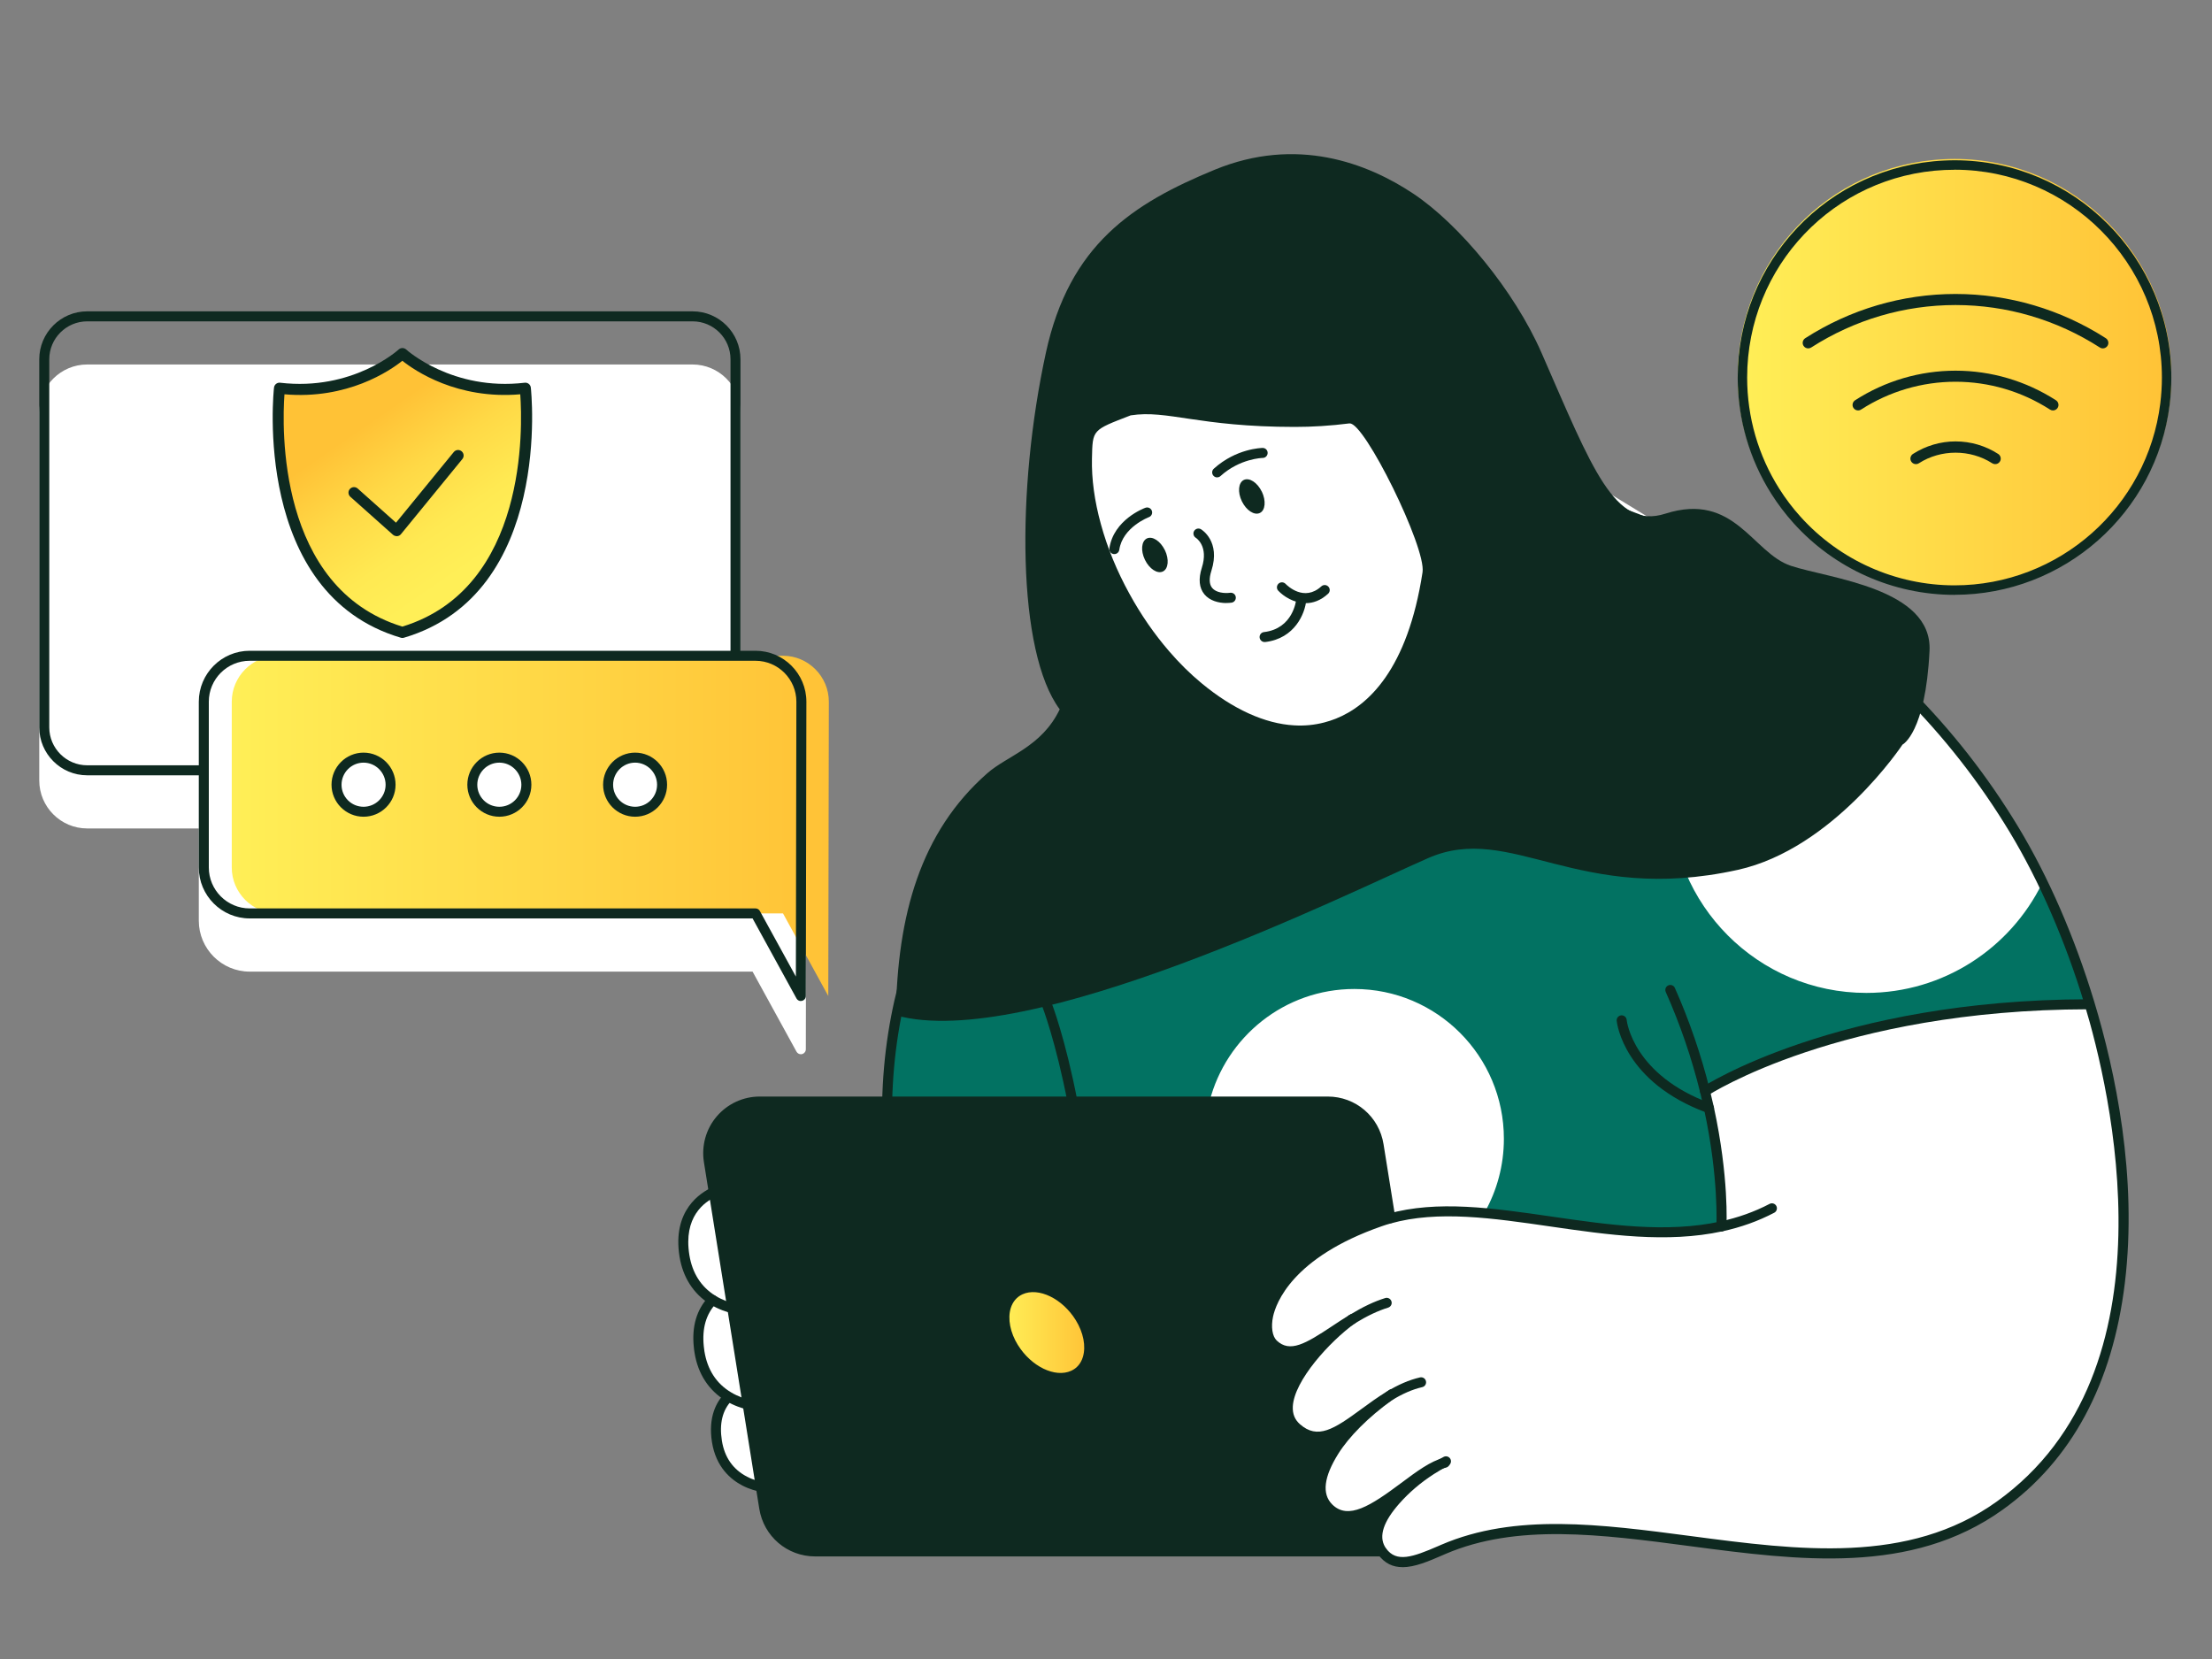
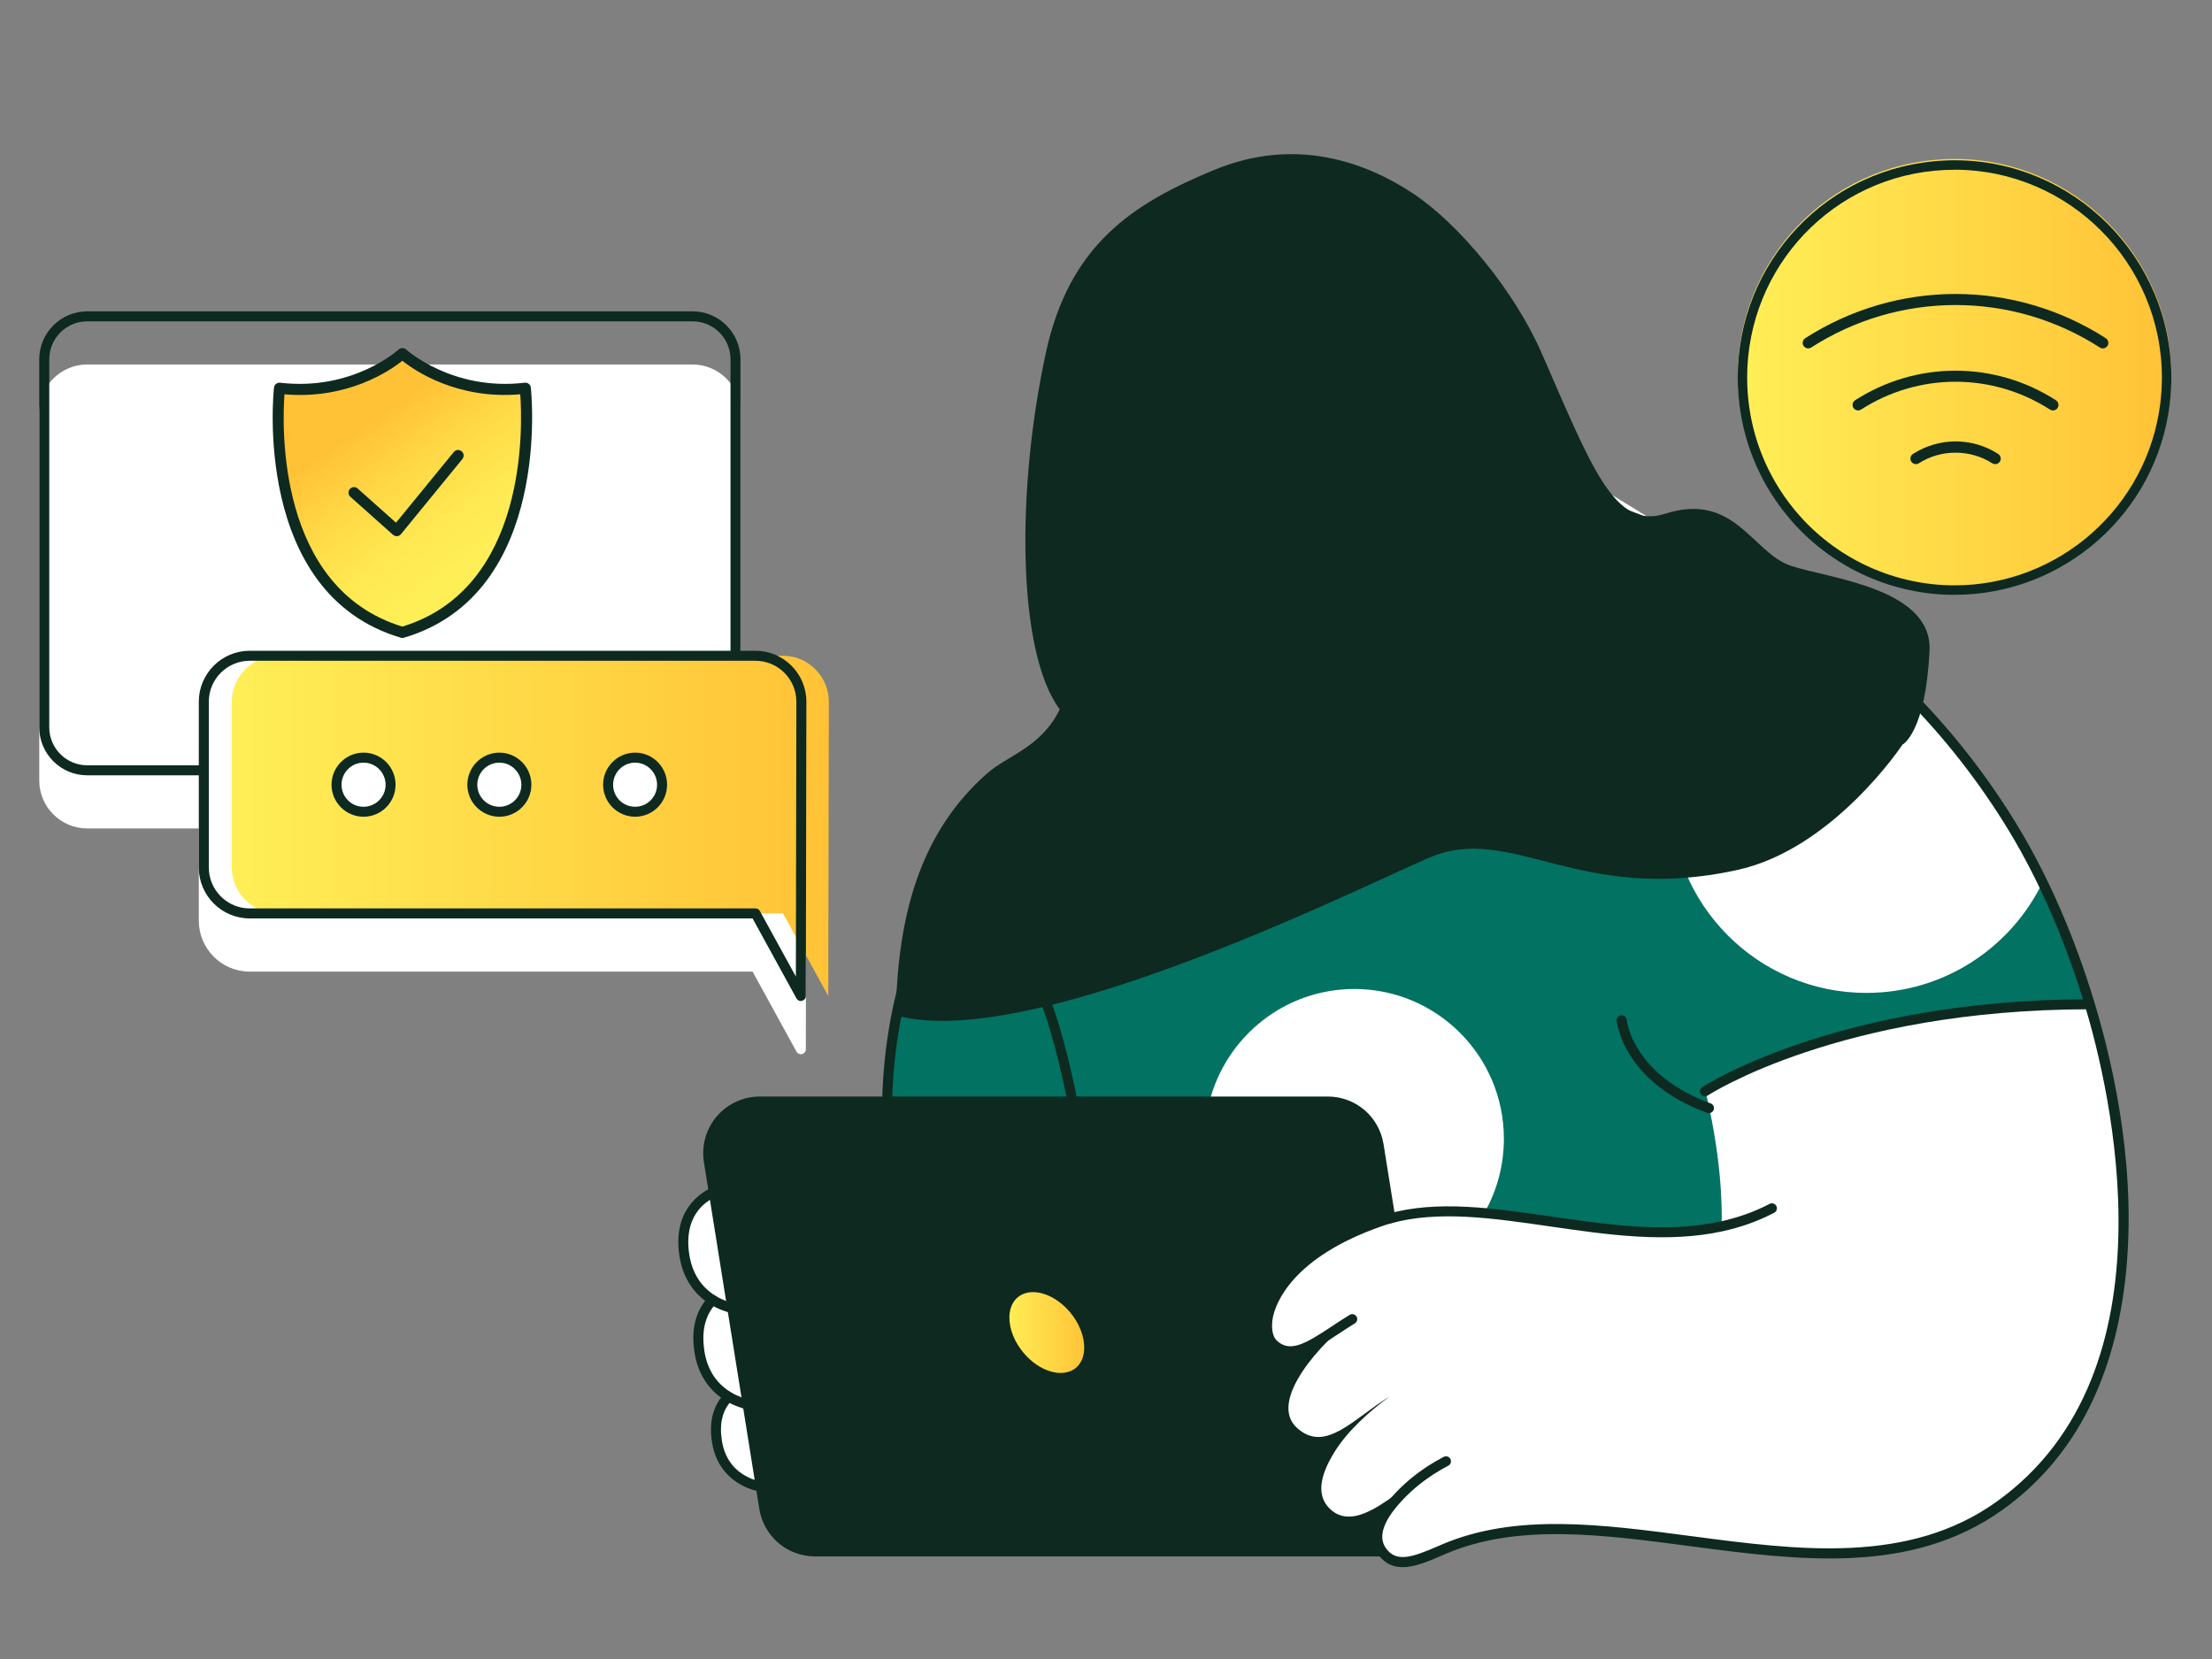
<svg xmlns="http://www.w3.org/2000/svg" xmlns:xlink="http://www.w3.org/1999/xlink" id="internet_networking" data-name="internet &amp;amp; networking" viewBox="0 0 400 300">
  <rect x="0" y="0" width="400" height="300" fill="#808080" stroke="none" />
  <defs>
    <style>
      .cls-1 {
        fill: url(#linear-gradient);
      }

      .cls-1, .cls-2, .cls-3, .cls-4, .cls-5, .cls-6, .cls-7 {
        stroke-width: 0px;
      }

      .cls-2 {
        fill: #0e2920;
      }

      .cls-3 {
        fill: url(#linear-gradient-4);
      }

      .cls-4 {
        fill: url(#linear-gradient-2);
      }

      .cls-5 {
        fill: url(#linear-gradient-3);
      }

      .cls-6 {
        fill: #027262;
      }

      .cls-7 {
        fill: #fff;
      }
    </style>
    <linearGradient id="linear-gradient" x1="86.43" y1="101.37" x2="68.21" y2="74.96" gradientUnits="userSpaceOnUse">
      <stop offset="0" stop-color="#ffef57" />
      <stop offset=".28" stop-color="#ffe952" />
      <stop offset=".63" stop-color="#ffd946" />
      <stop offset=".99" stop-color="#ffc236" />
    </linearGradient>
    <linearGradient id="linear-gradient-2" x1="41.91" y1="149.35" x2="149.88" y2="149.35" gradientUnits="userSpaceOnUse">
      <stop offset="0" stop-color="#ffef57" />
      <stop offset="1" stop-color="#ffc236" />
    </linearGradient>
    <linearGradient id="linear-gradient-3" x1="314.23" y1="68.04" x2="392.65" y2="68.04" xlink:href="#linear-gradient-2" />
    <linearGradient id="linear-gradient-4" x1="181.62" y1="240.96" x2="196.96" y2="240.96" xlink:href="#linear-gradient-2" />
  </defs>
  <g>
    <path class="cls-7" d="M136.62,127.3h-2.73v-52.72c0-4.78-3.89-8.67-8.66-8.67H15.77c-4.78,0-8.67,3.89-8.67,8.67v66.56c0,4.78,3.89,8.67,8.67,8.67h20.18v16.68c0,5.08,4.13,9.21,9.2,9.21h90.94l7.94,14.47c.16.29.47.47.79.47.07,0,.15,0,.22-.03.4-.1.68-.46.68-.87l.1-53.22c0-5.08-4.13-9.21-9.2-9.21Z" />
    <path class="cls-7" d="M195.2,54.95c-14.03,24.3,2.89,39.01,4.33,40.19,1.09,3.95,2.7,7.89,4.78,11.71,0,0,0,0,0,0-.11.06,8.22,9.73-8.68,21.12-15.78,13.46-34.63,36.63-35.54,70.86h-22.68c-2.84,0-5.52,1.24-7.37,3.4-1.85,2.17-2.65,5.03-2.2,7.84l.84,5.28c-2.29,1.15-6.47,4.32-5.26,11.8.57,3.48,2.22,6.15,4.9,7.97-1.89,2.17-2.68,5.01-2.31,8.46.03.31.07.63.12.96.57,3.51,2.32,6.28,5.05,8.06-1.28,1.45-2.55,3.99-1.89,8.1.68,4.27,3.22,6.41,5.23,7.45,1.04.54,2,.82,2.75.99l.57,3.6c.76,4.74,4.78,8.18,9.57,8.18h102.35c1.08,1.4,2.42,1.92,3.91,1.92,2.13,0,4.57-1.05,6.96-2.09l.53-.23c13.04-5.62,28.34-3.6,44.54-1.47,19.56,2.58,39.78,5.24,56.15-6.48,12.32-8.82,19.68-22.49,21.88-40.63,2.32-19.16-1.72-38.15-5.53-50.7-3.5-11.56-8.22-22.42-13.65-31.41-5.26-8.71-11.51-16.76-18.58-23.98,3.19.34-136.19-96.1-150.76-70.91Z" />
  </g>
  <g>
    <path class="cls-2" d="M36.85,140.2H15.77c-4.78,0-8.67-3.89-8.67-8.67v-66.56c0-4.78,3.89-8.67,8.67-8.67h109.47c4.78,0,8.66,3.89,8.66,8.67v53.62c0,.5-.4.9-.9.9s-.9-.4-.9-.9v-53.62c0-3.78-3.07-6.86-6.85-6.86H15.77c-3.78,0-6.86,3.08-6.86,6.86v66.56c0,3.78,3.08,6.86,6.86,6.86h21.08c.5,0,.9.4.9.9s-.4.9-.9.9Z" />
    <g>
      <path class="cls-1" d="M94.99,70.06c-13.71,1.61-22.23-6.27-22.23-6.27,0,0-8.51,7.88-22.23,6.27,0,0-4.28,36.32,22.23,44.15,26.5-7.83,22.23-44.15,22.23-44.15Z" />
      <g>
        <path class="cls-2" d="M71.73,96.95c-.24,0-.48-.09-.67-.25l-7.71-6.87c-.41-.37-.45-1-.08-1.41.37-.41,1-.45,1.41-.08l6.93,6.18,10.45-12.78c.35-.43.98-.49,1.41-.14.43.35.49.98.14,1.41l-11.11,13.59c-.17.21-.42.34-.7.36-.03,0-.05,0-.08,0Z" />
        <path class="cls-2" d="M72.76,115.36c-.1,0-.19-.01-.28-.04-27-7.98-22.98-44.86-22.93-45.23.06-.55.56-.95,1.11-.88,13.1,1.54,21.35-5.93,21.43-6.01.38-.35.97-.35,1.36,0,.08.08,8.37,7.55,21.43,6.01.55-.07,1.05.33,1.11.88.04.37,4.07,37.25-22.94,45.23-.09.03-.19.04-.28.04ZM51.44,71.3c-.42,5.76-1.38,35.06,21.32,42.01,22.69-6.95,21.73-36.25,21.32-42.01-11.39.98-19.06-4.26-21.32-6.06-2.26,1.8-9.92,7.05-21.32,6.06Z" />
      </g>
    </g>
  </g>
  <g>
    <path class="cls-4" d="M149.88,126.89l-.1,53.22-8.19-14.94H50.2c-4.56,0-8.29-3.73-8.29-8.3v-29.98c0-4.56,3.73-8.31,8.29-8.31h91.39c4.56,0,8.29,3.75,8.29,8.31ZM119.73,141.9c0-2.7-2.19-4.9-4.88-4.9s-4.88,2.2-4.88,4.9,2.19,4.89,4.88,4.89,4.88-2.18,4.88-4.89ZM95.18,141.9c0-2.7-2.19-4.9-4.88-4.9s-4.89,2.2-4.89,4.9,2.19,4.89,4.89,4.89,4.88-2.18,4.88-4.89ZM70.63,141.9c0-2.7-2.19-4.9-4.89-4.9s-4.88,2.2-4.88,4.9,2.19,4.89,4.88,4.89,4.89-2.18,4.89-4.89Z" />
    <path class="cls-2" d="M144.82,181.02c-.32,0-.63-.17-.79-.47l-7.94-14.47H45.15c-5.07,0-9.2-4.13-9.2-9.21v-29.98c0-5.08,4.13-9.21,9.2-9.21h91.47c5.07,0,9.2,4.13,9.2,9.21l-.1,53.22c0,.41-.28.77-.68.87-.07.02-.15.03-.22.03ZM45.15,119.49c-4.08,0-7.39,3.32-7.39,7.4v29.98c0,4.08,3.32,7.4,7.39,7.4h91.47c.33,0,.63.18.79.47l6.51,11.86.09-49.71c0-4.08-3.32-7.4-7.39-7.4H45.15Z" />
    <path class="cls-2" d="M114.85,147.69c-3.19,0-5.79-2.6-5.79-5.79s2.6-5.8,5.79-5.8,5.78,2.6,5.78,5.8-2.59,5.79-5.78,5.79ZM114.85,137.91c-2.19,0-3.98,1.79-3.98,4s1.79,3.98,3.98,3.98,3.97-1.79,3.97-3.98-1.78-4-3.97-4Z" />
    <path class="cls-2" d="M65.74,147.69c-3.19,0-5.79-2.6-5.79-5.79s2.6-5.8,5.79-5.8,5.79,2.6,5.79,5.8-2.6,5.79-5.79,5.79ZM65.74,137.91c-2.19,0-3.98,1.79-3.98,4s1.79,3.98,3.98,3.98,3.99-1.79,3.99-3.98-1.79-4-3.99-4Z" />
    <path class="cls-2" d="M90.3,147.69c-3.19,0-5.79-2.6-5.79-5.79s2.6-5.8,5.79-5.8,5.79,2.6,5.79,5.8-2.6,5.79-5.79,5.79ZM90.3,137.91c-2.2,0-3.99,1.79-3.99,4s1.79,3.98,3.99,3.98,3.98-1.79,3.98-3.98-1.79-4-3.98-4Z" />
  </g>
  <g>
    <path class="cls-5" d="M353.44,107.33c-11.09,0-21.7-4.73-29.12-12.98-1.47-1.63-2.82-3.42-4.01-5.29-3.97-6.28-6.08-13.55-6.08-21.02,0-21.03,16.4-38.26,37.34-39.25.62-.03,1.24-.05,1.87-.05,21.62,0,39.21,17.63,39.21,39.29,0,1.62-.1,3.26-.3,4.88-2.42,19.62-19.15,34.41-38.91,34.41Z" />
    <path class="cls-2" d="M353.44,107.57c-11.09,0-21.7-4.73-29.12-12.98-1.47-1.63-2.82-3.42-4.01-5.29-3.97-6.28-6.08-13.55-6.08-21.02,0-21.03,16.4-38.26,37.34-39.25.62-.03,1.24-.05,1.87-.05,21.62,0,39.21,17.63,39.21,39.29,0,1.62-.1,3.26-.3,4.88-2.42,19.62-19.15,34.41-38.91,34.41ZM353.44,30.7c-.6,0-1.2.02-1.79.04-20.02.94-35.71,17.43-35.71,37.54,0,7.15,2.01,14.1,5.81,20.1,1.14,1.8,2.43,3.5,3.84,5.06,7.1,7.89,17.25,12.41,27.85,12.41,18.89,0,34.89-14.15,37.21-32.91.19-1.55.29-3.13.29-4.67,0-20.72-16.82-37.58-37.5-37.58Z" />
    <g>
      <path class="cls-2" d="M371.24,74.22c-.19,0-.37-.05-.54-.16-5.12-3.29-11.03-5.03-17.08-5.03s-11.96,1.74-17.08,5.03c-.46.3-1.08.16-1.38-.3-.3-.46-.16-1.08.3-1.38,5.44-3.5,11.72-5.35,18.16-5.35s12.72,1.85,18.16,5.35c.46.3.6.92.3,1.38-.19.3-.51.46-.84.46Z" />
      <path class="cls-2" d="M326.98,63c-.33,0-.65-.16-.84-.46-.3-.46-.16-1.08.3-1.38,8.15-5.23,17.55-8,27.18-8s19.03,2.77,27.18,8c.46.3.6.92.3,1.38-.3.46-.92.6-1.38.3-7.82-5.03-16.85-7.68-26.1-7.68s-18.28,2.66-26.1,7.68c-.17.11-.36.16-.54.16Z" />
      <path class="cls-2" d="M360.79,83.93c-.18,0-.37-.05-.54-.16-3.97-2.55-9.28-2.55-13.25,0-.47.3-1.08.16-1.38-.3-.3-.46-.16-1.08.3-1.38,2.31-1.48,4.98-2.27,7.71-2.27s5.4.78,7.71,2.27c.46.3.6.92.3,1.38-.19.3-.51.46-.84.46Z" />
    </g>
  </g>
  <path class="cls-6" d="M309.06,200.24c2.75,12.71,2.25,21.4,2.25,21.4-13.79,3-29.01-1.19-42.84-2.4,2.21-3.93,3.48-8.47,3.48-13.31,0-14.96-12.11-27.09-27.04-27.09-12.61,0-23.21,8.66-26.2,20.37h-58.37c.16-7.37,1.16-14.22,2.78-20.57,4.81,2.75,10.38,4.32,16.31,4.32,18.23,0,33.01-14.81,33.01-33.08,0-10.29-4.69-19.49-12.05-25.55,6.57-5.05,11.28-7.53,11.28-7.53,1.76,2.04,3.65,3.91,5.62,5.54,4.82,4,10.53,7.11,16.42,7.44,3.83,2.1,8.23,3.29,12.91,3.29,14.92,0,27.02-12.12,27.02-27.08,0-7.35-2.92-14.02-7.67-18.89.29-.34.55-.69.79-1.04h0c.54.06,30.28,3.42,59.95,24.17-14.29,4.57-24.64,17.99-24.64,33.82,0,19.6,15.86,35.5,35.42,35.5,13.96,0,26.03-8.09,31.8-19.84,3.19,6.6,6.08,13.96,8.43,21.72-45.72.07-69.36,15.75-69.36,15.75.26,1.04.49,2.07.71,3.06Z" />
  <path class="cls-3" d="M195.29,238.23c2.64,4.27,2.09,8.96-1.22,10.46-3.31,1.51-8.14-.74-10.78-5-2.64-4.28-2.1-8.97,1.22-10.48,3.31-1.51,8.13.74,10.77,5.02Z" />
  <g>
    <path class="cls-2" d="M132.63,237.51c-.07,0-.13,0-.2-.02-.99-.23-2.51-.7-4.06-1.67-2.99-1.88-4.88-4.84-5.49-8.58-1.34-8.36,3.76-11.58,6.01-12.58.46-.2.99,0,1.19.46.2.46,0,.99-.46,1.19-2.33,1.03-6.06,3.78-4.96,10.64.53,3.26,2.1,5.73,4.66,7.34,1.34.83,2.64,1.24,3.5,1.43.49.11.79.59.68,1.08-.1.42-.47.7-.88.7Z" />
    <path class="cls-2" d="M135.41,254.92c-.07,0-.14,0-.21-.02-.98-.23-2.46-.69-3.95-1.59-3.08-1.86-5.04-4.86-5.65-8.67-.06-.33-.1-.67-.13-.99-.41-3.79.51-6.89,2.73-9.21.35-.36.92-.37,1.28-.03.36.34.37.92.03,1.28-1.83,1.92-2.58,4.53-2.24,7.78.03.29.06.58.11.88.54,3.33,2.15,5.83,4.8,7.42,1.29.78,2.58,1.18,3.43,1.38.49.11.79.6.68,1.09-.1.42-.47.7-.88.7Z" />
    <path class="cls-2" d="M137.78,269.78c-.05,0-.1,0-.16-.01-.8-.14-2.04-.45-3.36-1.13-2.12-1.1-4.79-3.34-5.51-7.84-.73-4.57.82-7.3,2.25-8.79.35-.36.92-.37,1.28-.03.36.35.37.92.03,1.28-1.67,1.74-2.26,4.18-1.77,7.26.48,3.01,2.01,5.2,4.56,6.52,1.18.61,2.28.86,2.83.96.49.09.82.55.74,1.05-.08.44-.46.75-.89.75Z" />
    <path class="cls-2" d="M191.78,250.08c-3.29,0-6.97-2.24-9.25-5.91,0,0,0,0,0,0-1.69-2.74-2.23-5.71-1.49-8.15.51-1.68,1.59-2.94,3.11-3.63,3.7-1.69,9.05.72,11.92,5.36,1.69,2.73,2.23,5.7,1.48,8.14-.51,1.68-1.58,2.93-3.09,3.62-.83.38-1.74.56-2.67.56ZM184.07,243.22c2.41,3.89,6.73,5.98,9.64,4.66,1.03-.47,1.76-1.33,2.11-2.5.58-1.92.1-4.41-1.29-6.66-2.41-3.9-6.73-5.99-9.63-4.67-1.03.47-1.77,1.34-2.13,2.51-.58,1.91-.1,4.41,1.3,6.67h0Z" />
-     <path class="cls-2" d="M244.54,239.44c-.31,0-.6-.15-.77-.43-.26-.43-.12-.98.3-1.24,2.4-1.46,4.44-2.43,6.42-3.04.48-.15.98.12,1.13.6.15.48-.12.98-.6,1.13-1.83.56-3.75,1.47-6.02,2.85-.15.09-.31.13-.47.13Z" />
    <path class="cls-2" d="M233.28,245.26c-1.28,0-2.5-.44-3.65-1.54-1.29-1.22-1.74-3.48-1.19-6.03.57-2.64,3.74-11.7,20.8-17.65.59-.21,1.16-.38,1.73-.54,8.92-2.51,18.99-1.05,29.66.5,10.19,1.48,20.74,3.01,30.45.89,3.24-.71,6.16-1.75,8.92-3.19.44-.23.99-.06,1.22.38.23.44.06.99-.38,1.22-2.91,1.52-5.98,2.62-9.37,3.36-10.03,2.18-20.74.63-31.09-.87-10.47-1.52-20.37-2.96-28.92-.55-.54.15-1.06.31-1.62.51-16.17,5.64-19.11,13.92-19.63,16.32-.4,1.87-.14,3.57.66,4.34,2.39,2.26,5.2.59,9.96-2.56,1.03-.69,2.1-1.39,3.23-2.08.43-.26.98-.12,1.24.3.26.43.12.98-.3,1.24-1.1.67-2.15,1.37-3.17,2.04-3,1.99-5.89,3.9-8.55,3.9Z" />
-     <path class="cls-2" d="M238.24,260.72c-1.45,0-2.9-.52-4.36-1.81-1.35-1.19-1.99-2.75-1.9-4.64.3-6.08,8.19-13.68,11.99-16.44.16-.12.35-.2.56-.2.5,0,.9.4.9.9,0,.25-.1.48-.27.65-.03.03-.07.06-.11.09-4.58,3.3-11.04,10.38-11.27,15.08-.06,1.33.36,2.37,1.29,3.19,3.19,2.82,6.14.91,11.07-2.71,1.43-1.05,2.92-2.14,4.52-3.11,2.16-1.33,4.16-2.19,6.12-2.64.49-.11.97.19,1.08.68.11.49-.19.97-.68,1.08-1.76.4-3.58,1.2-5.58,2.42-1.54.94-2.99,2-4.39,3.03-3.07,2.25-6.02,4.42-8.98,4.42Z" />
-     <path class="cls-2" d="M243.72,275.08c-1.46,0-2.85-.52-4.11-1.78-2.55-2.57-2.25-6.4.87-11.38,2.07-3.3,5.76-7,10.12-10.14.18-.14.38-.27.56-.41.41-.29.97-.19,1.26.22.29.41.19.97-.22,1.26-.17.12-.35.25-.53.38-4.2,3.02-7.71,6.54-9.66,9.65-2.62,4.18-3,7.26-1.12,9.15,2.89,2.91,7,.24,12.48-3.85,2.77-2.07,5.39-4.02,7.71-4.55.49-.11.97.2,1.08.68.11.49-.2.97-.68,1.08-1.94.44-4.41,2.28-7.03,4.23-3.49,2.61-7.31,5.45-10.74,5.45Z" />
-     <path class="cls-2" d="M311.28,222.68s-.04,0-.05,0c-.5-.03-.88-.46-.85-.95,0-.09.46-8.73-2.23-21.14-.22-.99-.45-2-.7-3.03-1.54-6.24-3.64-12.36-6.23-18.18-.2-.46,0-.99.46-1.19.46-.2.99,0,1.19.46,2.63,5.92,4.76,12.14,6.33,18.48.26,1.05.5,2.08.72,3.08,2.75,12.68,2.29,21.27,2.27,21.63-.03.48-.43.85-.9.85Z" />
    <path class="cls-2" d="M249.84,281.45h-102.44c-5.05,0-9.3-3.63-10.1-8.63l-10.01-62.67c-.47-2.97.37-5.99,2.32-8.27,1.95-2.28,4.78-3.59,7.77-3.59h102.72c5.05,0,9.3,3.63,10.09,8.63l2.12,13.22c.08.49-.26.96-.75,1.04-.49.08-.96-.26-1.04-.75l-2.11-13.23c-.65-4.12-4.15-7.1-8.3-7.1h-102.72c-2.46,0-4.8,1.08-6.4,2.95-1.61,1.88-2.3,4.37-1.91,6.81l10.01,62.67c.66,4.12,4.15,7.11,8.31,7.11h102.44c.5,0,.9.4.9.9s-.4.9-.9.9Z" />
    <path class="cls-2" d="M253.62,283.39c-1.68,0-3.21-.62-4.44-2.33-.1-.15-.19-.28-.28-.42-1.6-2.7-.66-6.04,2.78-9.94,1.84-2.09,4.02-3.96,6.46-5.54.03-.02.05-.04.08-.06.94-.6,1.9-1.16,2.84-1.65.44-.23.99-.06,1.22.38.23.44.06.99-.39,1.22-.87.45-1.75.96-2.62,1.52-.02.02-.05.04-.07.05-2.33,1.5-4.4,3.28-6.16,5.27-2.87,3.25-3.74,5.88-2.59,7.82.06.1.13.2.2.3,1.87,2.6,4.82,1.57,9.45-.44l.53-.23c13.36-5.76,28.83-3.72,45.21-1.56,19.31,2.55,39.28,5.18,55.24-6.25,32.88-23.55,20.46-74.78,15.87-89.92-3.47-11.46-8.15-22.22-13.52-31.12-5.46-9.04-11.98-17.37-19.4-24.77-2.46-2.45-5.05-4.84-7.71-7.09-31.86-27.06-67.32-31.45-69.43-31.69h-.06c-.5,0-.9-.4-.9-.9s.4-.9.9-.9h.11s.07,0,.1,0c1.53.17,37.89,4.45,70.45,32.11,2.69,2.28,5.32,4.7,7.82,7.19,7.52,7.5,14.14,15.95,19.67,25.12,5.45,9.02,10.19,19.92,13.71,31.53,3.82,12.6,7.88,31.67,5.55,50.92-2.22,18.29-9.65,32.09-22.1,41-16.54,11.85-36.87,9.17-56.53,6.58-16.12-2.13-31.35-4.13-44.26,1.43l-.53.23c-2.46,1.07-4.98,2.15-7.21,2.15Z" />
    <path class="cls-2" d="M160.43,200.26s-.01,0-.02,0c-.5-.01-.9-.42-.89-.92.73-34.82,19.93-58.32,35.9-71.9,8.75-7.45,15.59-11.08,15.88-11.23.44-.23.99-.06,1.22.38.23.44.06.99-.38,1.22-.07.04-6.96,3.69-15.55,11-15.69,13.34-34.54,36.42-35.26,70.56-.01.49-.41.89-.9.89Z" />
    <path class="cls-2" d="M308.32,198.24c-.29,0-.58-.14-.75-.4-.28-.42-.16-.98.25-1.25.24-.16,24.38-15.82,69.81-15.89h0c.5,0,.9.4.9.9,0,.5-.4.9-.9.91-44.84.07-68.58,15.43-68.81,15.59-.15.1-.33.15-.5.15Z" />
    <path class="cls-2" d="M309.03,201.3c-.1,0-.21-.02-.31-.06-15.05-5.51-16.33-16.19-16.37-16.64-.05-.5.31-.94.81-.99.49-.05.94.31.99.8h0c.04.41,1.26,10.03,15.2,15.13.47.17.71.69.54,1.16-.13.37-.48.59-.85.59Z" />
    <path class="cls-2" d="M193.97,200.26c-.42,0-.8-.3-.89-.73-2.16-11.22-4.6-17.54-4.63-17.6-.18-.47.05-.99.51-1.17.46-.18.99.05,1.17.51.1.26,2.52,6.52,4.72,17.92.09.49-.23.96-.72,1.06-.06.01-.12.02-.17.02Z" />
    <path class="cls-2" d="M162,183.6c.27-18.06,4.41-33.11,16.52-43.76,3.66-3.22,9.84-4.75,13.11-11.57-7.71-10.37-7.88-39.74-2.5-64.48,4.25-19.56,15.67-26.98,30.51-33.09s27.62-1.21,35.93,4.32c8.31,5.53,18.28,17.57,23.18,28.77,9.24,21.11,13.19,32.03,22.39,29.1,12.55-4.01,15.76,7.13,22.72,9.43s25.61,4.05,25.06,15.36c-.72,14.88-4.89,16.97-4.89,16.97,0,0-12.47,18.83-29.79,22.65-29.04,6.41-40.96-8.71-55.98-2.13-15.02,6.58-72.46,35.09-96.25,28.43Z" />
  </g>
  <path class="cls-2" d="M261.49,264.57c-.95.5-1.88,1.04-2.78,1.61h0c-2.36,1.53-4.51,3.34-6.37,5.46-2.61,2.96-4.3,6.19-2.69,8.91h-102.29c-4.58,0-8.48-3.33-9.2-7.87l-.6-3.73-2.38-14.91-2.79-17.47-3.38-21.19-.86-5.37c-.91-5.67,3.47-10.82,9.2-10.82h102.72c4.57,0,8.48,3.34,9.2,7.87l2.11,13.23c-.57.16-1.12.33-1.68.53-20.3,7.07-22.44,19.32-19.35,22.24,3.74,3.54,8.39-.93,14.33-4.54-5.5,3.97-15.63,14.87-10.08,19.75,5.13,4.54,10.13-1.74,16.71-5.75-3.61,2.6-7.61,6.23-9.92,9.93-2.36,3.77-3.61,7.68-1,10.3,5.73,5.77,15.13-6.82,21.11-8.18ZM194.08,248.7c3.31-1.5,3.85-6.19,1.22-10.46-2.64-4.28-7.47-6.52-10.77-5.02-3.32,1.51-3.87,6.19-1.22,10.48,2.64,4.27,7.47,6.51,10.78,5Z" />
-   <path class="cls-7" d="M244.06,76.56c-3.47.44-6.78.64-9.91.64-17.48,0-23-3.13-29.69-2.09-7,2.71-6.88,2.52-7,7.82-.08,3.65.45,7.64,1.62,11.87,1.16,4.24,2.89,8.46,5.15,12.56,2.07,3.78,4.49,7.29,7.2,10.42,1.84,2.14,3.8,4.07,5.83,5.75,5.68,4.71,11.48,7.35,16.79,7.64,1.85.11,3.67-.07,5.43-.53.72-.19,1.4-.41,2.08-.68,5.81-2.32,12.98-8.86,15.68-26.48.69-4.46-10.56-27.24-13.18-26.9Z" />
  <g>
    <path class="cls-2" d="M228.68,116.1c-.45,0-.84-.34-.9-.8-.06-.5.3-.95.79-1,5.26-.62,5.81-5.71,5.83-5.92.05-.5.48-.86.99-.81.5.05.86.48.82.98-.21,2.34-2.04,6.92-7.43,7.55-.04,0-.07,0-.11,0Z" />
    <path class="cls-2" d="M236.1,109.06c-2.13,0-3.98-1.22-4.94-2.23-.35-.36-.33-.93.03-1.28.36-.34.93-.33,1.28.03h0c.34.35,3.36,3.29,6.47.45.37-.34.94-.31,1.28.06.34.37.31.94-.06,1.28-1.36,1.24-2.75,1.7-4.05,1.7Z" />
    <path class="cls-2" d="M221.77,109.05c-1.41,0-3-.41-3.97-1.57-.96-1.16-1.12-2.78-.47-4.82,1.25-3.9-1-5.35-1.09-5.41-.42-.26-.56-.82-.3-1.24.26-.42.8-.56,1.23-.31.15.09,3.59,2.2,1.89,7.51-.45,1.41-.4,2.45.14,3.11.71.86,2.2,1.01,3.26.87.5-.06.95.29,1.01.78.06.5-.29.95-.78,1.01-.29.04-.59.06-.91.06Z" />
    <path class="cls-2" d="M220.1,86.33c-.25,0-.49-.1-.67-.3-.33-.37-.31-.94.07-1.28,4.07-3.67,8.63-3.74,8.83-3.75,0,0,0,0,0,0,.5,0,.9.4.9.9,0,.5-.4.91-.9.91-.06,0-4.1.09-7.63,3.28-.17.16-.39.23-.61.23Z" />
    <path class="cls-2" d="M201.5,100.19s-.09,0-.13,0c-.49-.07-.84-.53-.76-1.02.76-5.2,6.28-7.27,6.52-7.35.47-.17.99.07,1.16.54.17.47-.07.99-.54,1.16h0s-4.75,1.79-5.35,5.91c-.07.45-.45.77-.89.77Z" />
    <path class="cls-2" d="M228.18,88.9c.79,1.65.64,3.39-.36,3.86-.99.48-2.44-.45-3.25-2.11-.8-1.65-.64-3.37.35-3.86,1-.48,2.45.46,3.25,2.11Z" />
    <path class="cls-2" d="M210.65,99.48c.79,1.65.64,3.38-.36,3.86-.99.48-2.44-.45-3.25-2.11-.8-1.65-.64-3.37.35-3.86,1-.48,2.45.46,3.25,2.11Z" />
  </g>
</svg>